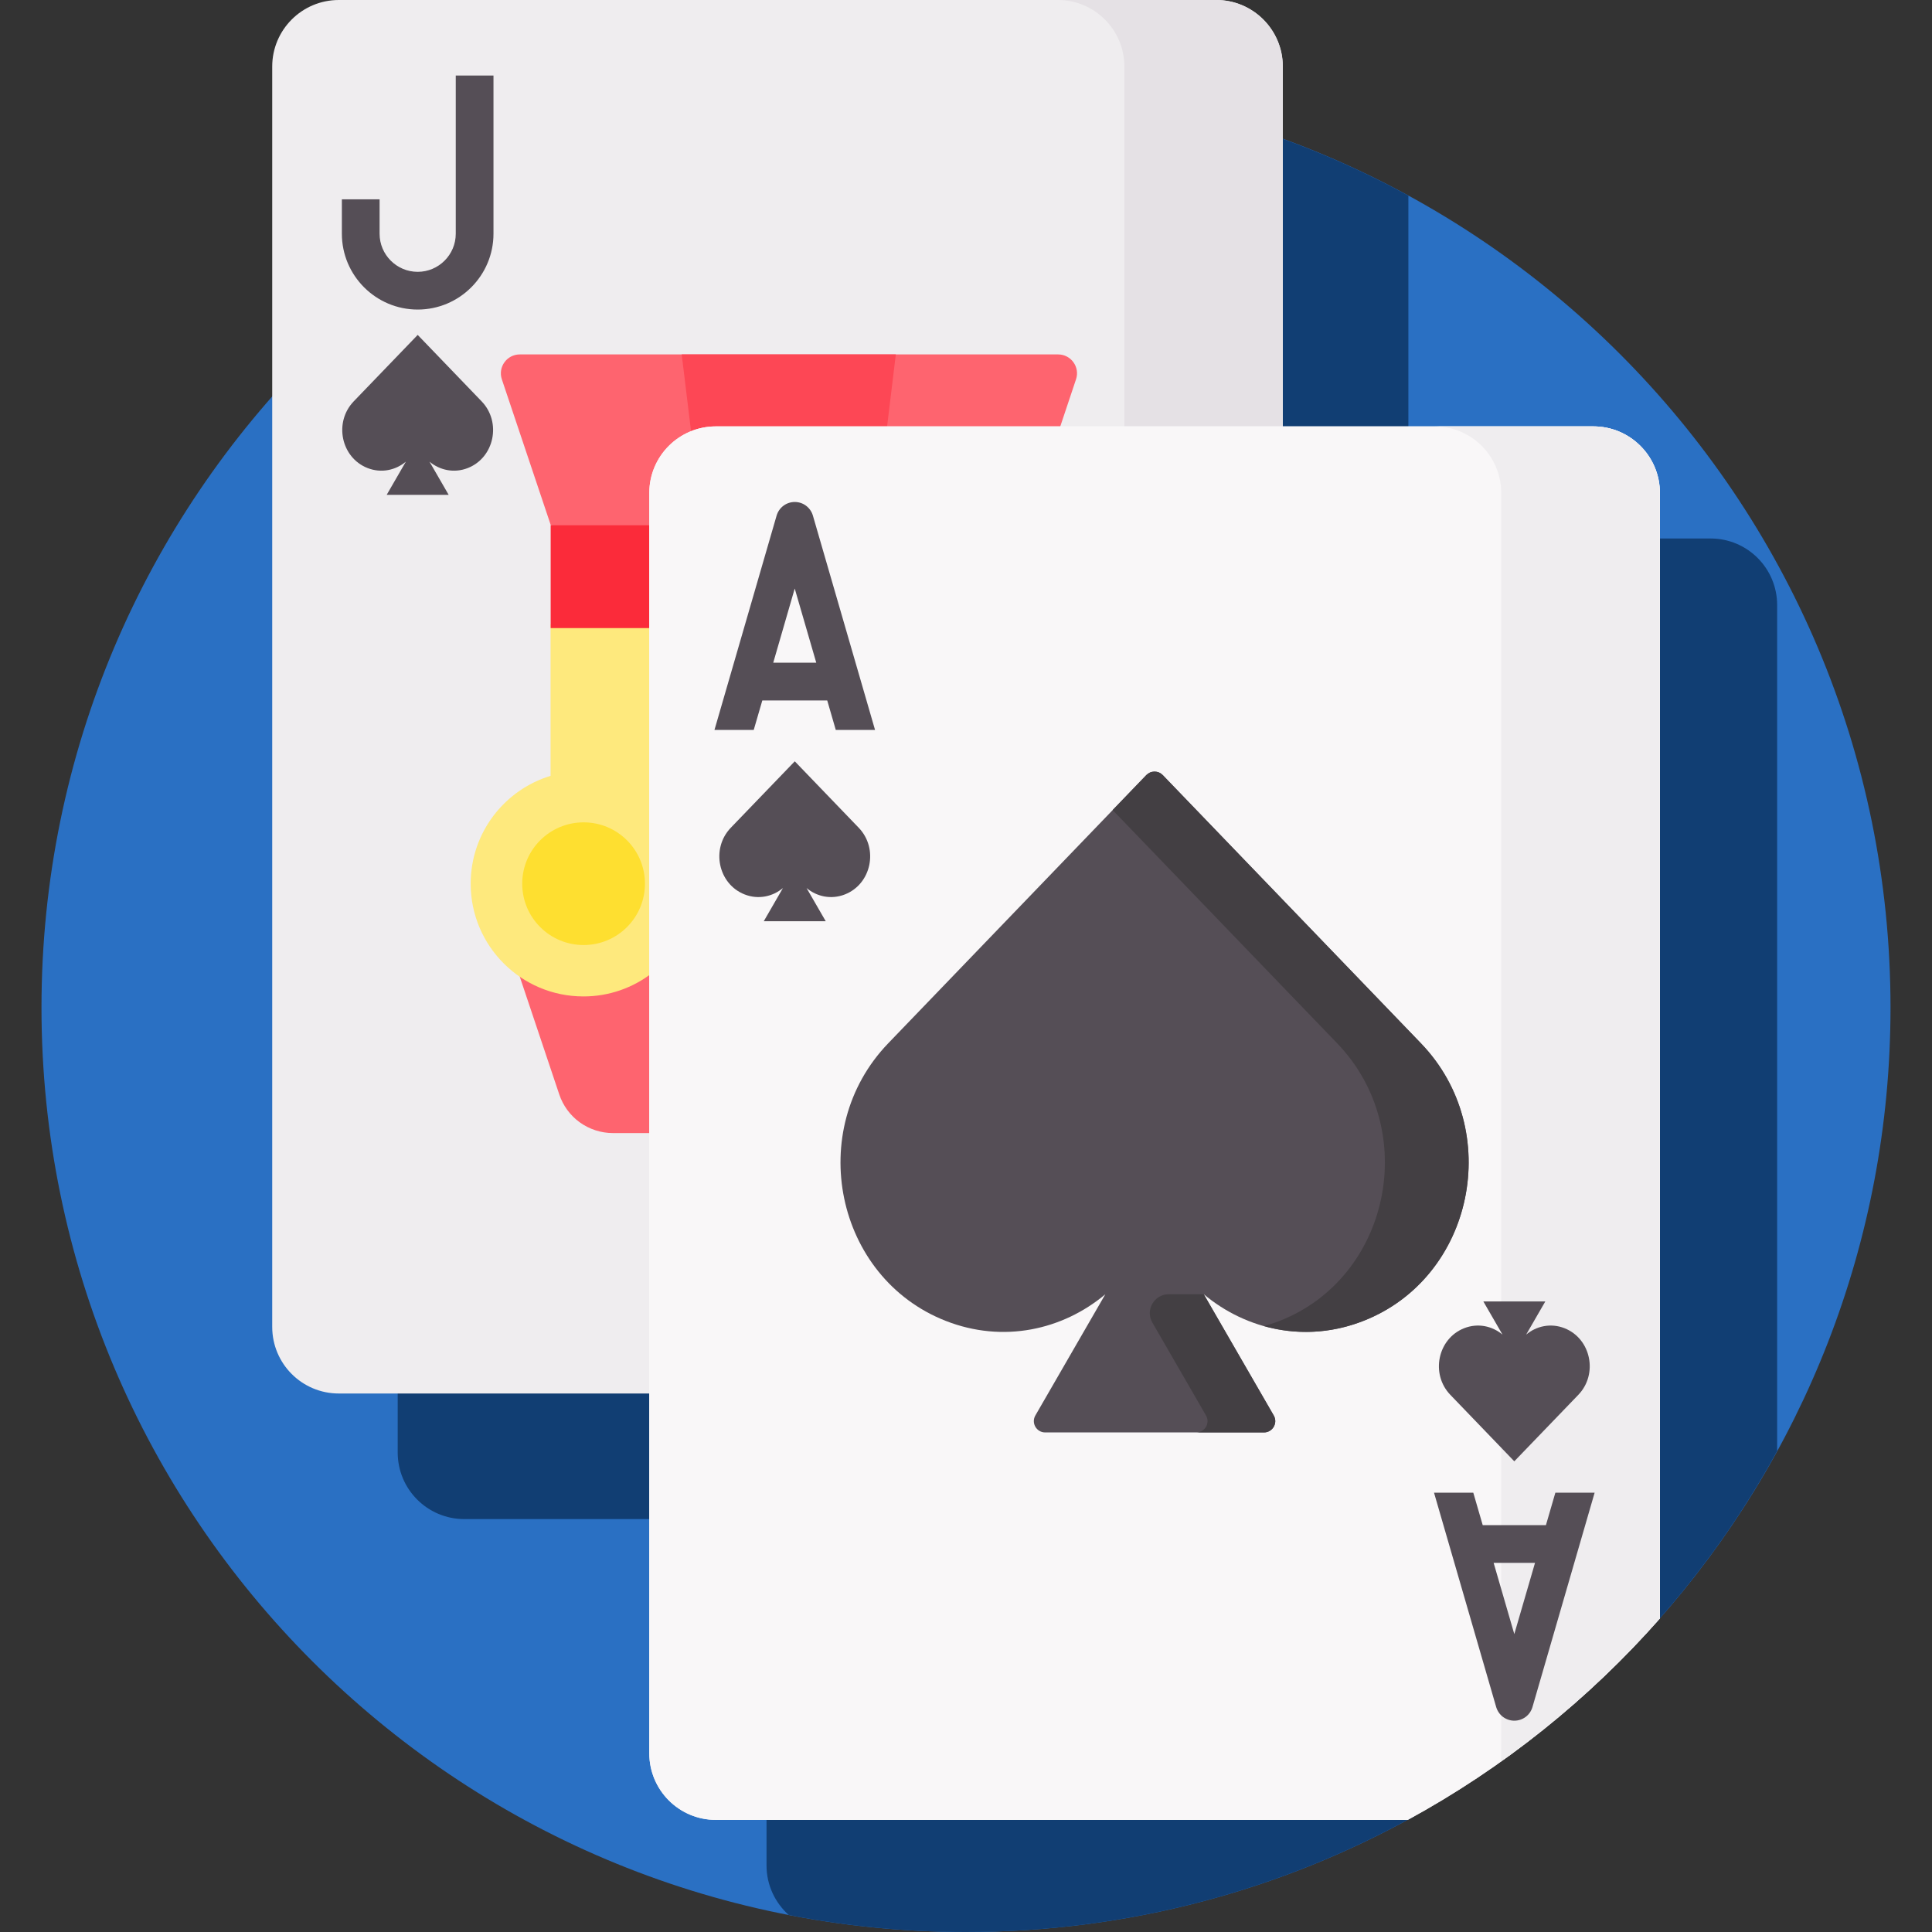
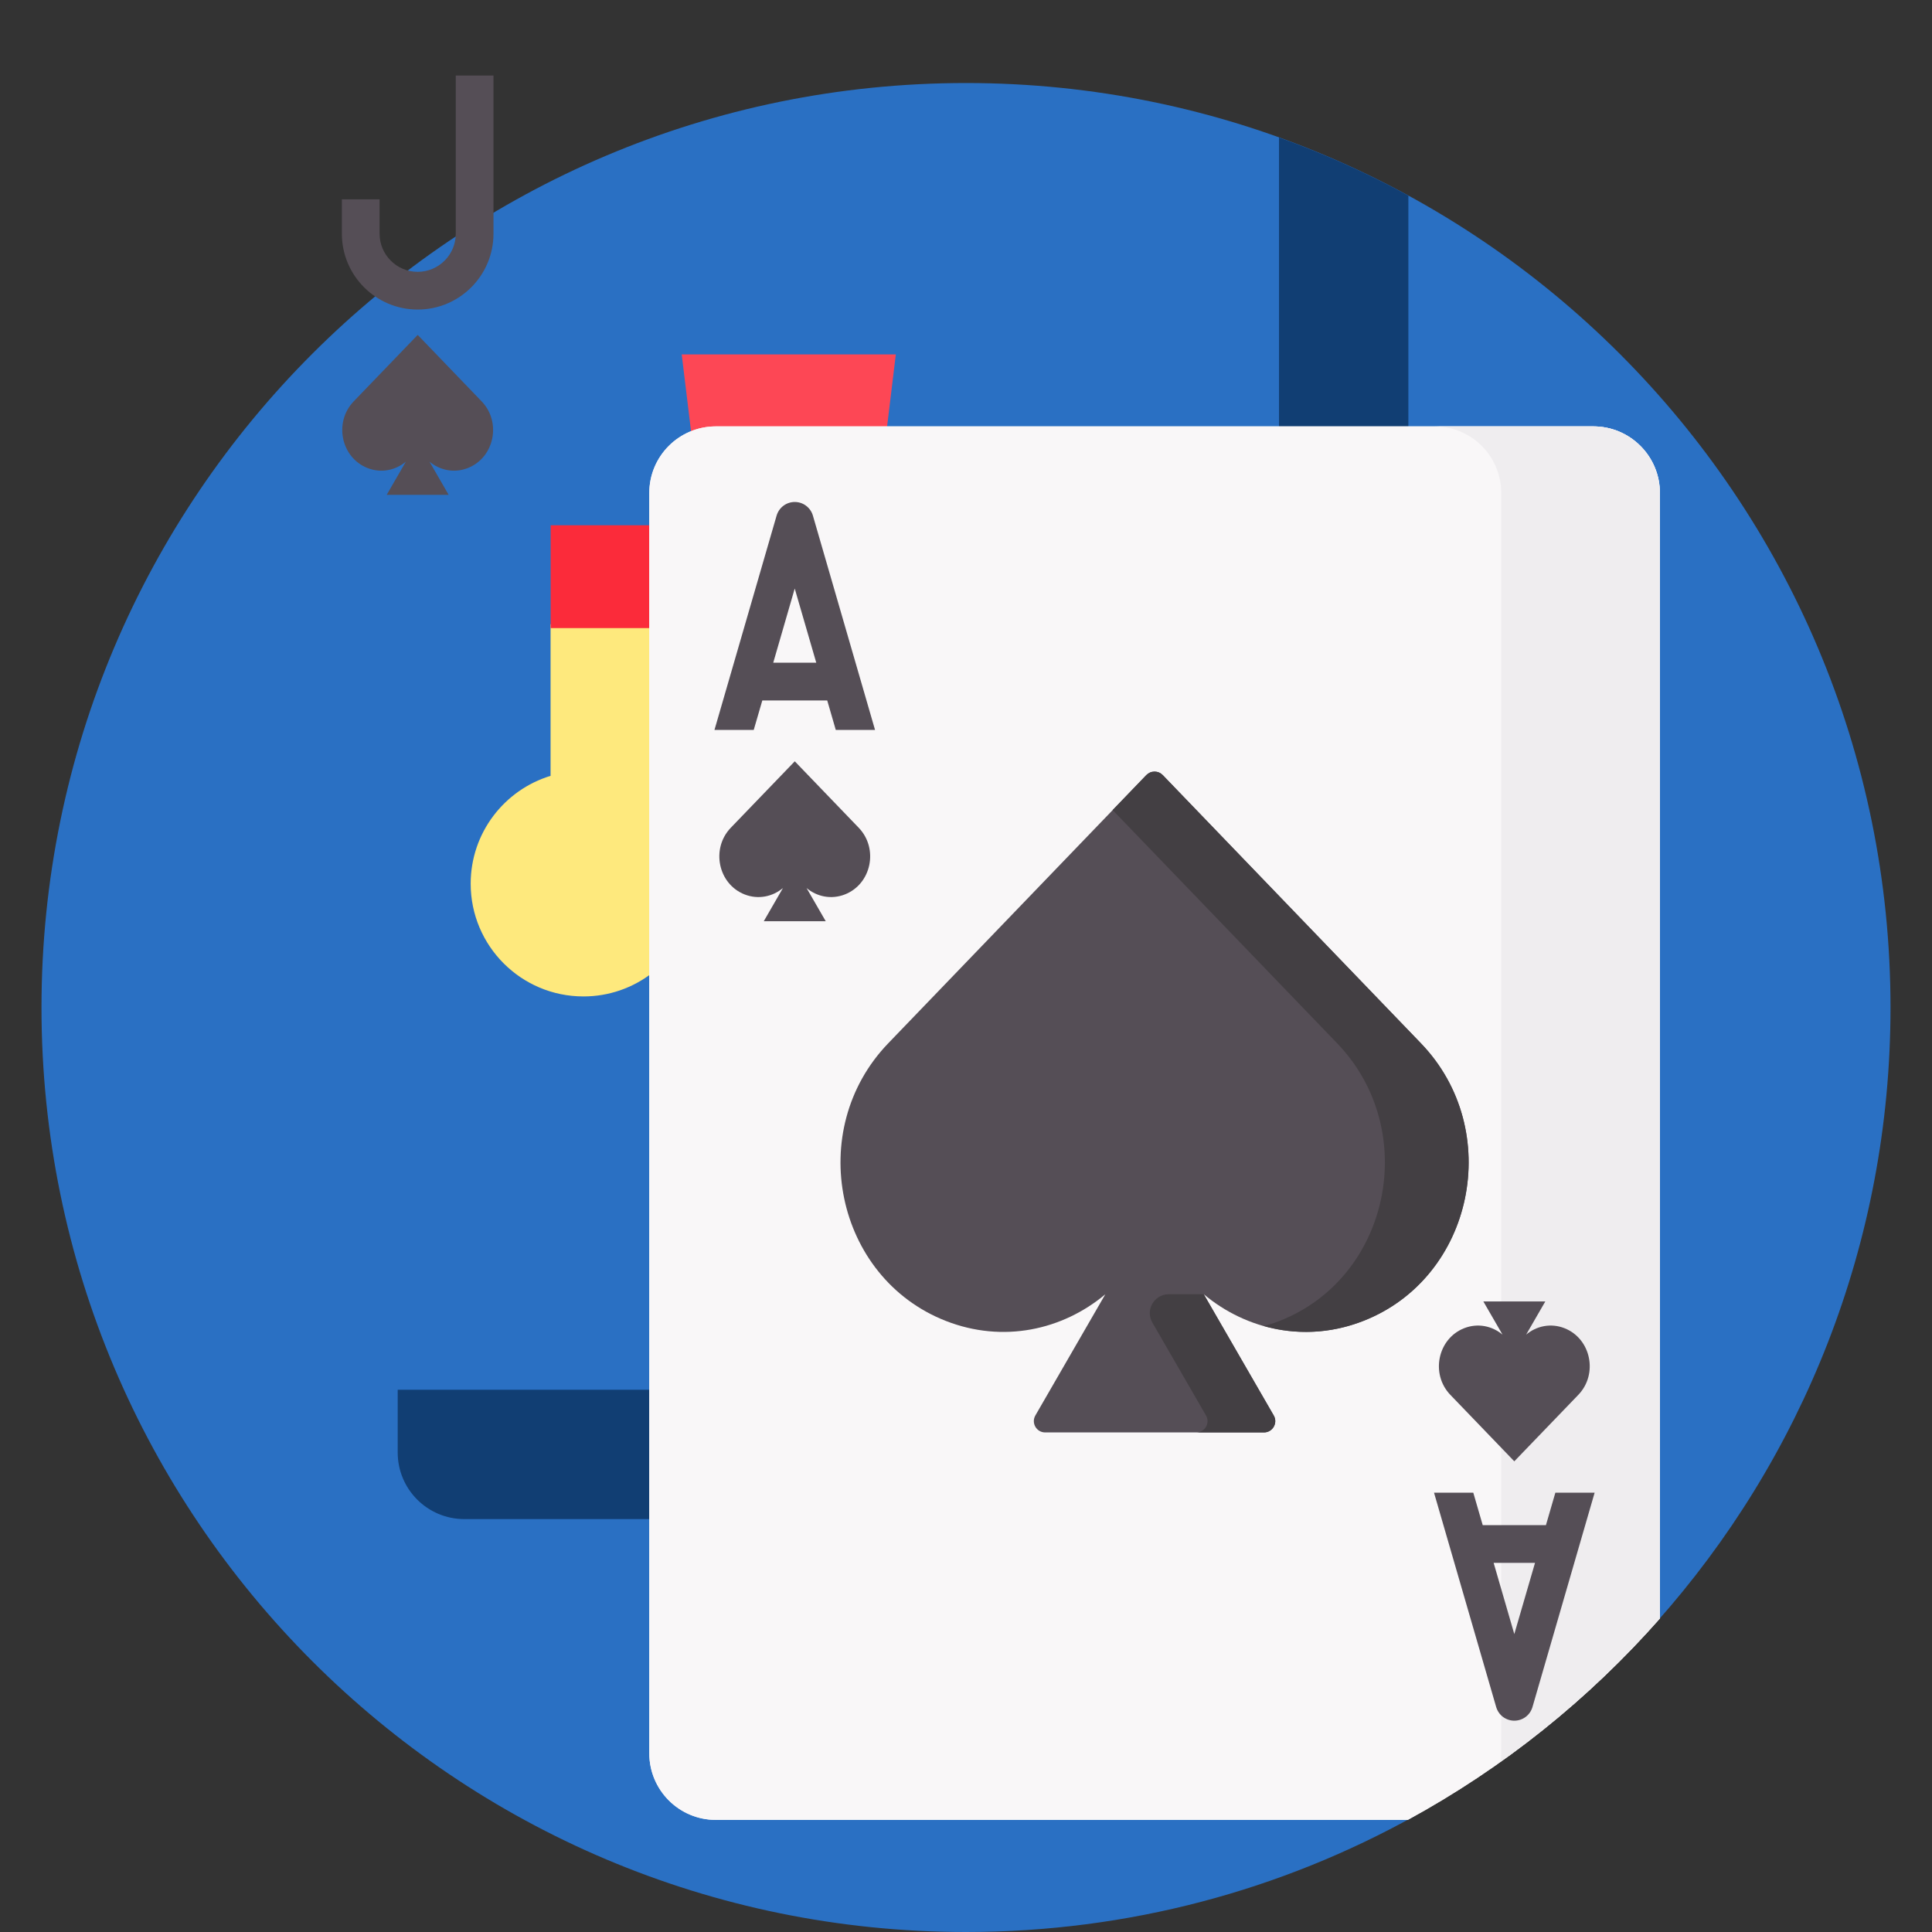
<svg xmlns="http://www.w3.org/2000/svg" width="40" height="40" viewBox="0 0 40 40" fill="none">
  <rect x="0" y="0" width="40" height="40" fill="#333333" stroke="none" />
  <g clip-path="url(#clip0_1171_17669)">
    <path d="M14.818 37.601C14.102 37.601 13.518 37.017 13.518 36.3V10.206C13.518 9.489 14.102 8.906 14.818 8.906H32.987C33.704 8.906 34.287 9.489 34.287 10.206V33.596C37.305 30.212 39.141 25.75 39.141 20.859C39.141 10.288 30.571 1.719 20 1.719C9.429 1.719 0.859 10.288 0.859 20.859C0.859 31.43 9.429 40 20 40C23.369 40 26.533 39.129 29.283 37.601H14.818Z" fill="#2A70C3" />
-     <path d="M36.794 12.528C36.794 11.766 36.178 11.149 35.416 11.149H34.284V33.596C35.253 32.51 36.095 31.317 36.794 30.041V12.528ZM15.87 37.601V38.622C15.87 39.03 16.048 39.395 16.33 39.648C17.538 39.882 18.767 40 19.998 40C23.366 40 26.531 39.129 29.281 37.601H15.87Z" fill="#113E73" />
    <path d="M8.234 28.773V30.073C8.234 30.834 8.851 31.451 9.613 31.451H13.517V28.773H8.234ZM26.48 2.846V8.906H29.159V4.05C28.298 3.58 27.403 3.178 26.48 2.846Z" fill="#113E73" />
-     <path d="M13.519 10.206C13.519 9.489 14.102 8.906 14.819 8.906H26.56V1.378C26.56 0.617 25.943 0 25.182 0H7.014C6.253 0 5.636 0.617 5.636 1.378V27.472C5.636 28.234 6.253 28.851 7.014 28.851H13.519V10.206Z" fill="#EFEDEF" />
-     <path d="M23.279 1.378V8.906H26.558V1.378C26.558 0.617 25.941 0 25.18 0H21.901C22.662 0 23.279 0.617 23.279 1.378Z" fill="#E5E1E5" />
    <path d="M9.972 8.31L8.648 6.934L7.323 8.31C6.908 8.742 7.06 9.474 7.609 9.69C7.895 9.802 8.191 9.735 8.403 9.558L8.006 10.245H9.289L8.892 9.558C9.104 9.735 9.401 9.802 9.686 9.69C10.235 9.474 10.387 8.742 9.972 8.31ZM8.648 6.409C7.782 6.409 7.078 5.705 7.078 4.839V4.127H7.859V4.839C7.859 5.274 8.213 5.628 8.648 5.628C9.082 5.628 9.436 5.274 9.436 4.839V1.564H10.217V4.839C10.217 5.705 9.513 6.409 8.648 6.409Z" fill="#554E56" />
-     <path d="M13.521 10.206C13.521 9.489 14.104 8.906 14.821 8.906H21.926L22.278 7.853C22.363 7.6 22.174 7.338 21.908 7.338H10.761C10.494 7.338 10.306 7.6 10.39 7.853L11.404 10.875L11.831 10.953H13.521V10.206ZM13.521 20.041L13.397 20.13C13.014 20.405 12.555 20.553 12.084 20.552C11.589 20.552 11.109 20.39 10.717 20.089L11.579 22.659C11.657 22.892 11.806 23.095 12.005 23.238C12.205 23.381 12.444 23.459 12.69 23.459H13.521L13.521 20.041Z" fill="#FE646F" />
    <path d="M13.516 12.925H11.399V16.063C10.442 16.354 9.745 17.243 9.745 18.296C9.745 19.585 10.79 20.63 12.079 20.63C12.6 20.631 13.106 20.456 13.516 20.134V12.925H13.516Z" fill="#FEE97D" />
    <path d="M14.817 8.906H18.357L18.547 7.338H14.114L14.317 9.007C14.476 8.94 14.646 8.906 14.817 8.906Z" fill="#FD4755" />
    <path d="M11.401 10.875H13.518V13.004H11.401V10.875Z" fill="#FB2B3A" />
-     <path d="M12.083 19.566C12.785 19.566 13.353 18.998 13.353 18.296C13.353 17.594 12.785 17.026 12.083 17.026C11.381 17.026 10.812 17.594 10.812 18.296C10.812 18.998 11.381 19.566 12.083 19.566Z" fill="#FEDF30" />
    <path d="M34.367 33.508V10.206C34.367 9.445 33.75 8.828 32.989 8.828H14.821C14.06 8.828 13.443 9.445 13.443 10.206V36.3C13.443 37.062 14.06 37.679 14.821 37.679H29.146C31.124 36.601 32.89 35.184 34.367 33.508Z" fill="#F9F7F8" />
    <path d="M34.367 33.508V10.206C34.367 9.445 33.75 8.828 32.989 8.828H14.821C14.06 8.828 13.443 9.445 13.443 10.206V36.3C13.443 37.062 14.06 37.679 14.821 37.679H29.146C31.124 36.601 32.89 35.184 34.367 33.508Z" fill="#F9F7F8" />
    <path d="M31.069 36.475C32.278 35.616 33.383 34.62 34.363 33.508V10.206C34.363 9.445 33.745 8.828 32.984 8.828H29.703C30.464 8.828 31.081 9.445 31.081 10.206V36.3C31.081 36.36 31.076 36.418 31.069 36.475Z" fill="#EFEDEF" />
    <path d="M29.42 21.601L24.073 16.046C24.051 16.024 24.025 16.006 23.996 15.993C23.967 15.981 23.936 15.975 23.904 15.975C23.873 15.975 23.841 15.981 23.812 15.993C23.784 16.006 23.757 16.024 23.735 16.046L18.389 21.601C16.66 23.398 17.292 26.449 19.579 27.347C20.768 27.814 22.002 27.536 22.885 26.796L21.436 29.306C21.346 29.462 21.459 29.657 21.639 29.657H26.169C26.349 29.657 26.462 29.462 26.372 29.306L24.923 26.796C25.806 27.536 27.04 27.814 28.23 27.347C30.517 26.449 31.149 23.398 29.42 21.601Z" fill="#554E56" />
    <path d="M29.419 21.601L24.072 16.046C24.05 16.024 24.024 16.006 23.995 15.993C23.966 15.981 23.935 15.975 23.903 15.975C23.872 15.975 23.84 15.981 23.811 15.993C23.782 16.006 23.756 16.024 23.734 16.046L23.036 16.771L27.685 21.601C29.414 23.398 28.782 26.449 26.495 27.347C26.386 27.39 26.277 27.424 26.168 27.455C26.817 27.637 27.53 27.622 28.229 27.347C30.516 26.449 31.148 23.398 29.419 21.601ZM26.371 29.306L24.922 26.796H24.197C23.896 26.796 23.708 27.122 23.858 27.382L24.969 29.306C25.059 29.462 24.947 29.657 24.766 29.657H26.168C26.349 29.657 26.461 29.462 26.371 29.306Z" fill="#433F43" />
    <path d="M17.779 17.138L16.455 15.762L15.13 17.138C14.715 17.57 14.867 18.302 15.416 18.518C15.701 18.63 15.998 18.563 16.21 18.386L15.813 19.073H17.096L16.699 18.386C16.911 18.563 17.207 18.63 17.493 18.518C18.042 18.302 18.194 17.57 17.779 17.138ZM17.304 15.113H18.117L16.83 10.674C16.806 10.593 16.757 10.522 16.689 10.471C16.622 10.42 16.539 10.393 16.455 10.393C16.37 10.393 16.288 10.42 16.22 10.471C16.152 10.522 16.103 10.593 16.079 10.674L14.792 15.113H15.605L15.783 14.502H17.127L17.304 15.113ZM16.009 13.721L16.454 12.185L16.9 13.721H16.009ZM30.028 28.879L31.352 30.255L32.677 28.879C33.092 28.448 32.94 27.715 32.391 27.499C32.106 27.387 31.809 27.454 31.597 27.632L31.994 26.945H30.711L31.108 27.632C30.896 27.454 30.6 27.387 30.314 27.499C29.765 27.715 29.613 28.448 30.028 28.879ZM32.202 30.905L32.007 31.576H30.698L30.503 30.905H29.69L30.977 35.343C31.001 35.424 31.05 35.496 31.118 35.547C31.186 35.597 31.268 35.625 31.352 35.625C31.437 35.625 31.52 35.597 31.587 35.547C31.655 35.496 31.704 35.424 31.728 35.343L33.015 30.905H32.202ZM31.352 33.832L30.924 32.357H31.781L31.352 33.832Z" fill="#554E56" />
  </g>
  <defs>
    <clipPath id="clip0_1171_17669">
      <rect width="40" height="40" fill="white" />
    </clipPath>
  </defs>
</svg>